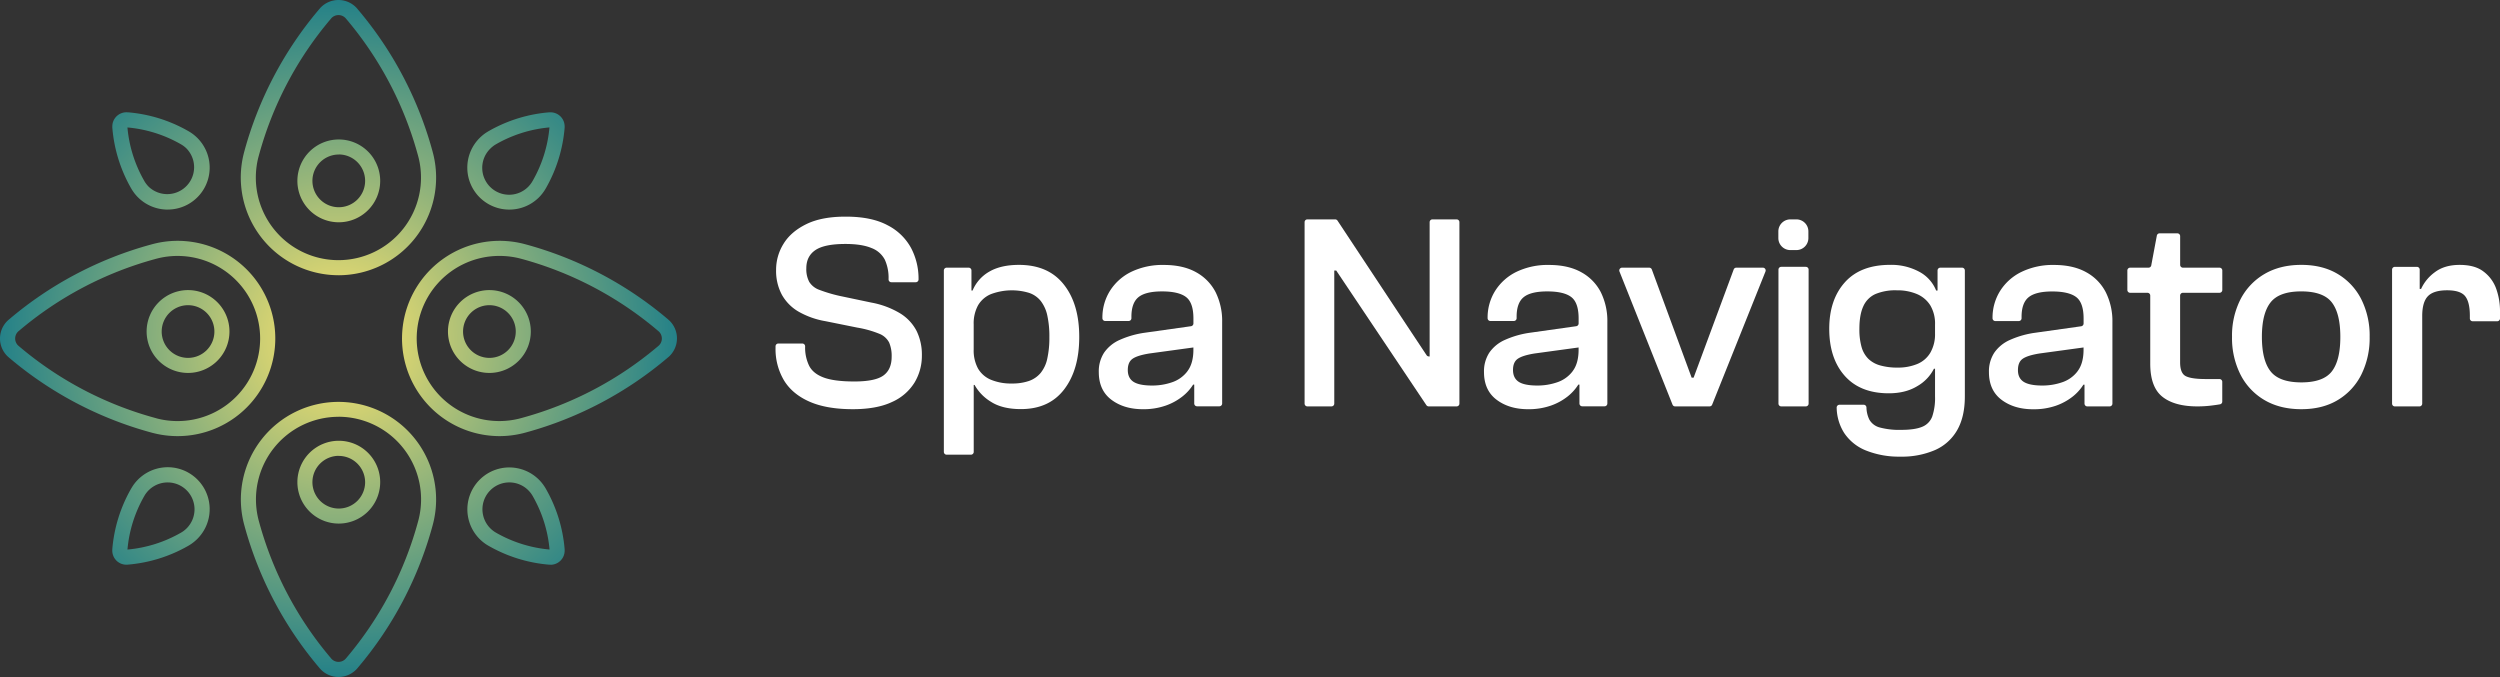
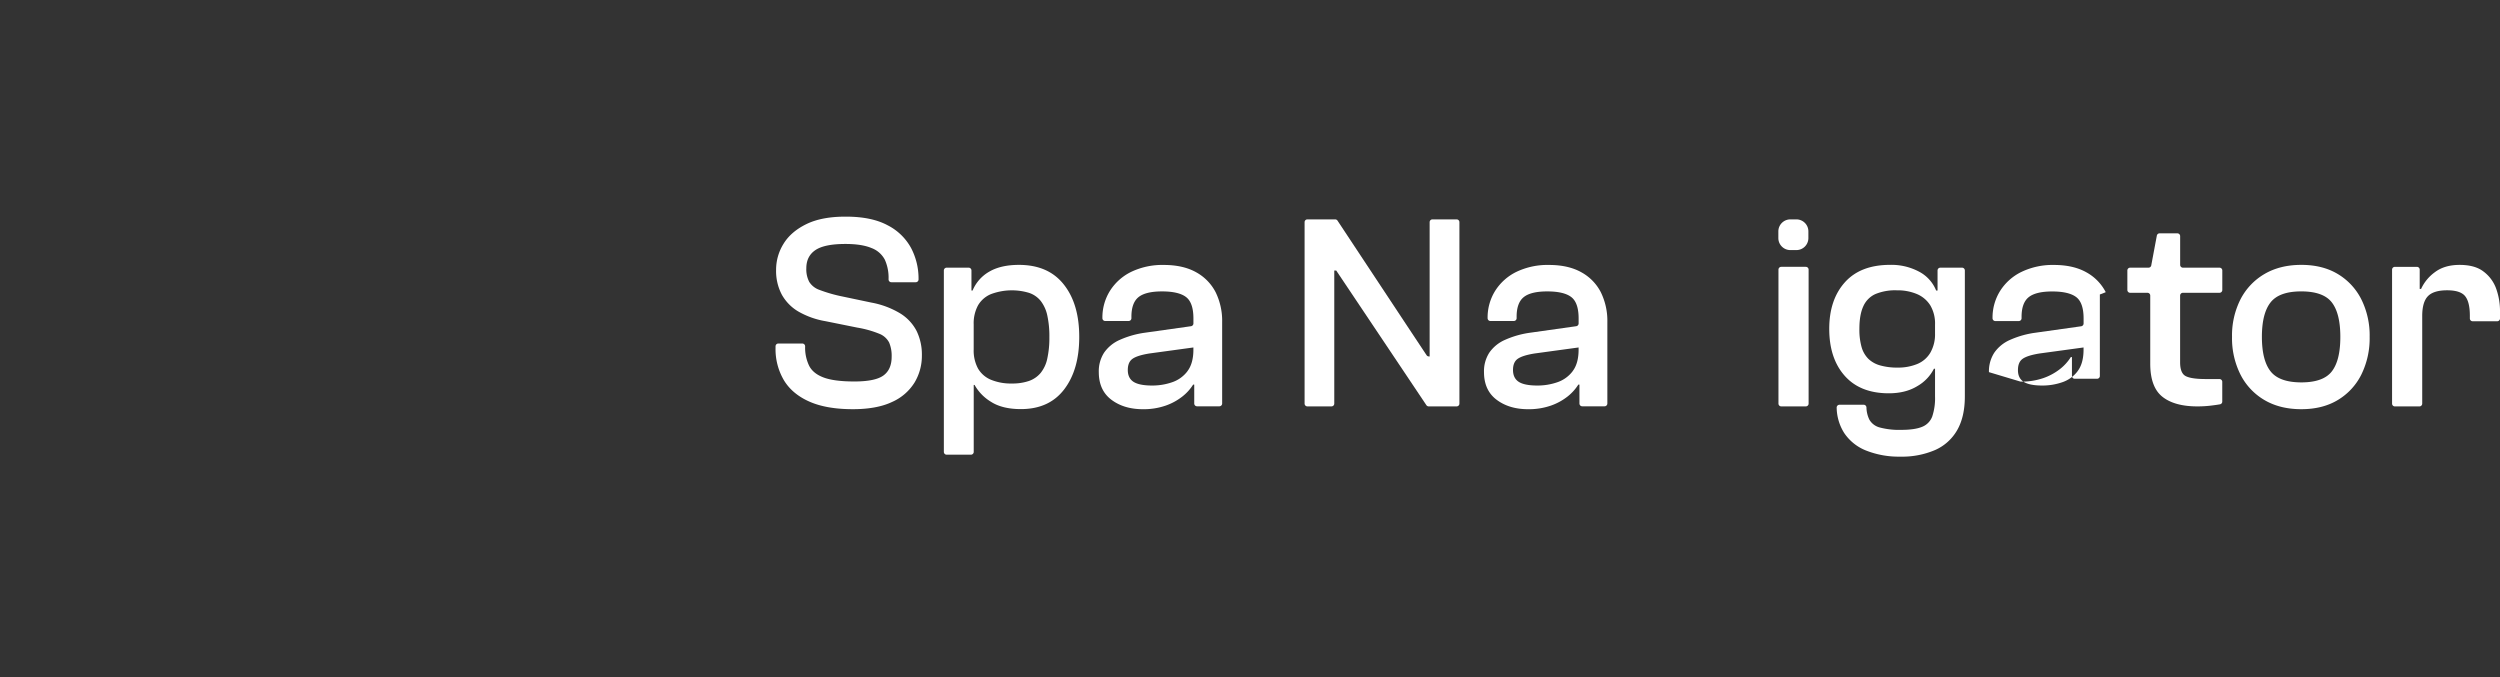
<svg xmlns="http://www.w3.org/2000/svg" viewBox="0 0 1343.45 363.79">
  <rect x="0" y="0" width="1343.45" height="363.79" fill="#333333" stroke="none" />
  <defs>
    <style>.cls-1{fill:#fff;}.cls-2{fill:url(#radial-gradient);}</style>
    <radialGradient id="radial-gradient" cx="181.9" cy="181.9" r="181.9" gradientUnits="userSpaceOnUse">
      <stop offset="0" stop-color="#ffe66d" />
      <stop offset="1" stop-color="#248188" />
    </radialGradient>
  </defs>
  <g id="Layer_2" data-name="Layer 2">
    <g id="Layer_7" data-name="Layer 7">
      <path class="cls-1" d="M458.31,219.89q-14.25,0-23.47-4.12t-13.65-11.55A32.92,32.92,0,0,1,416.76,187v-.9a1.5,1.5,0,0,1,1.5-1.5h12.9a1.5,1.5,0,0,1,1.5,1.5v.15a22.2,22.2,0,0,0,2.18,10.35q2.16,4.2,7.87,6.3t16.35,2.1q11.25,0,15.68-3.22t4.42-10.13a18.16,18.16,0,0,0-1.35-7.57,10.1,10.1,0,0,0-5.32-4.73,55.6,55.6,0,0,0-11.78-3.3l-17.1-3.45a44,44,0,0,1-14.55-5.17,24.18,24.18,0,0,1-8.92-9.08A27.16,27.16,0,0,1,417.06,145a26.39,26.39,0,0,1,4-14q4-6.53,12.3-10.58t21.22-4q13.8,0,22.43,4.65a29.57,29.57,0,0,1,12.6,12.23,35.22,35.22,0,0,1,4,16.57v.3a1.5,1.5,0,0,1-1.5,1.5H479a1.5,1.5,0,0,1-1.5-1.5V150a23.6,23.6,0,0,0-2-10.42,13.33,13.33,0,0,0-7.2-6.3q-5.18-2.18-14-2.18-11.25,0-16.12,3.3t-4.88,9.75a14.58,14.58,0,0,0,1.58,7.35,10.63,10.63,0,0,0,5.47,4.28,79.63,79.63,0,0,0,10.8,3.22l17.1,3.6a46,46,0,0,1,15.45,5.78,24.16,24.16,0,0,1,8.85,9.45,29,29,0,0,1,2.85,13.27,27.8,27.8,0,0,1-3.9,14.4A27,27,0,0,1,479.39,216Q471.2,219.89,458.31,219.89Z" />
      <path class="cls-1" d="M571.63,152.84q-8.32-10.5-24.07-10.5-9.75,0-16,3.67a20.89,20.89,0,0,0-8.92,10.13h-.6v-10.8a1.5,1.5,0,0,0-1.5-1.5H508.71a1.5,1.5,0,0,0-1.5,1.5v97.5a1.5,1.5,0,0,0,1.5,1.5h13.05a1.5,1.5,0,0,0,1.5-1.5v-36h.45a24.65,24.65,0,0,0,8.7,9q6.15,4,16.2,4,15.15,0,23.25-10.58t8.1-28.12Q580,163.34,571.63,152.84Zm-8.85,39.9a18.17,18.17,0,0,1-3.6,7.72,14.32,14.32,0,0,1-6.3,4.28,27.29,27.29,0,0,1-9.07,1.35,28.1,28.1,0,0,1-11.25-2,14.38,14.38,0,0,1-7-6.07,20.26,20.26,0,0,1-2.32-10.2v-13.5a20.26,20.26,0,0,1,2.32-10.2,14.4,14.4,0,0,1,7-6.08,32,32,0,0,1,20.4-.67,13.53,13.53,0,0,1,6.3,4.35,19.35,19.35,0,0,1,3.52,7.72,51.9,51.9,0,0,1,1.13,11.78A51.27,51.27,0,0,1,562.78,192.74Z" />
      <path class="cls-1" d="M653.24,157a25.63,25.63,0,0,0-10.5-10.72q-7-3.9-17.33-3.9A38.63,38.63,0,0,0,608.08,146a28,28,0,0,0-11.55,10.2A27.08,27.08,0,0,0,592.41,171h0a1.5,1.5,0,0,0,1.5,1.5h12.6A1.5,1.5,0,0,0,608,171v-.75q0-7.5,3.82-10.58t12.68-3.07q8.85,0,12.82,3t4,11.4v2.81a1.51,1.51,0,0,1-1.29,1.49l-24.81,3.5a49.65,49.65,0,0,0-13.43,3.82,20,20,0,0,0-8.47,6.9,18.39,18.39,0,0,0-2.85,10.43q0,9.75,6.75,14.85t16.95,5.1A36.06,36.06,0,0,0,626.31,218a30.91,30.91,0,0,0,9-4.87,25,25,0,0,0,5.85-6.45l.6,0v10.16a1.5,1.5,0,0,0,1.5,1.5h12a1.5,1.5,0,0,0,1.5-1.5v-43.8A34.85,34.85,0,0,0,653.24,157Zm-15.16,42.53a17.19,17.19,0,0,1-8.32,5.92,32.56,32.56,0,0,1-10.5,1.73q-7.05,0-10.13-2t-3.07-6.37q0-4.2,2.55-6t9-2.85l23.7-3.24v1.14Q641.31,195.29,638.08,199.49Z" />
      <path class="cls-1" d="M715.56,218.39h-13a1.5,1.5,0,0,1-1.5-1.5v-97.5a1.5,1.5,0,0,1,1.5-1.5h14.94a1.5,1.5,0,0,1,1.25.67l37.66,56.93,10.2,15.38a1.5,1.5,0,0,0,1.25.67h.4V119.39a1.5,1.5,0,0,1,1.5-1.5h13a1.5,1.5,0,0,1,1.5,1.5v97.5a1.5,1.5,0,0,1-1.5,1.5h-15a1.52,1.52,0,0,1-1.25-.66l-37.5-56-10.95-16.35h-1.05v71.55A1.5,1.5,0,0,1,715.56,218.39Z" />
      <path class="cls-1" d="M860.23,157a25.52,25.52,0,0,0-10.5-10.72q-7-3.9-17.32-3.9A38.63,38.63,0,0,0,815.08,146a28,28,0,0,0-11.55,10.2A27.08,27.08,0,0,0,799.41,171h0a1.5,1.5,0,0,0,1.5,1.5h12.6A1.5,1.5,0,0,0,815,171v-.75q0-7.5,3.82-10.58t12.68-3.07q8.85,0,12.82,3t4,11.4v2.81a1.51,1.51,0,0,1-1.29,1.49l-24.81,3.5a49.65,49.65,0,0,0-13.43,3.82,20,20,0,0,0-8.47,6.9,18.39,18.39,0,0,0-2.85,10.43q0,9.75,6.75,14.85t16.95,5.1A36.14,36.14,0,0,0,833.31,218a30.91,30.91,0,0,0,9-4.87,25.38,25.38,0,0,0,5.85-6.45l.6,0v10.16a1.5,1.5,0,0,0,1.5,1.5h12a1.5,1.5,0,0,0,1.5-1.5v-43.8A34.73,34.73,0,0,0,860.23,157Zm-15.15,42.53a17.23,17.23,0,0,1-8.32,5.92,32.56,32.56,0,0,1-10.5,1.73q-7.07,0-10.13-2t-3.07-6.37c0-2.8.84-4.8,2.55-6s4.7-2.15,9-2.85l23.7-3.24v1.14Q848.31,195.29,845.08,199.49Z" />
-       <path class="cls-1" d="M918.69,218.39H900.17a1.5,1.5,0,0,1-1.39-.94L870.27,145.9a1.51,1.51,0,0,1,1.4-2.06h14.59a1.5,1.5,0,0,1,1.41,1l21.39,58.12h1.05l21.53-58.12a1.5,1.5,0,0,1,1.41-1h14.29a1.5,1.5,0,0,1,1.39,2.06l-28.65,71.55A1.5,1.5,0,0,1,918.69,218.39Z" />
      <path class="cls-1" d="M965.3,134.39h-3.2a6.45,6.45,0,0,1-6.45-6.39l0-3.6a6.46,6.46,0,0,1,6.45-6.51h3.24a6.45,6.45,0,0,1,6.45,6.45v3.6A6.45,6.45,0,0,1,965.3,134.39Zm5.11,84h-13.2a1.5,1.5,0,0,1-1.5-1.5v-72a1.5,1.5,0,0,1,1.5-1.5h13.2a1.5,1.5,0,0,1,1.5,1.5v72A1.5,1.5,0,0,1,970.41,218.39Z" />
      <path class="cls-1" d="M1042.7,143.84a1.5,1.5,0,0,0-1.5,1.5v10.8h-.75A19.75,19.75,0,0,0,1031.3,146a31.57,31.57,0,0,0-15.6-3.67q-15.9,0-24.3,9.37t-8.4,25q0,15.9,8.33,25.27t23.62,9.38q9.15,0,15.45-3.9a22.37,22.37,0,0,0,8.85-9.3h.6V213a31.05,31.05,0,0,1-1.5,10.8,9.53,9.53,0,0,1-5.4,5.55Q1029,231,1021.7,231a40.38,40.38,0,0,1-11.55-1.28,9,9,0,0,1-5.62-4.27,15.75,15.75,0,0,1-1.54-6.54,1.5,1.5,0,0,0-1.5-1.41h-13a1.51,1.51,0,0,0-1.5,1.6A26.23,26.23,0,0,0,991,232.64a25.34,25.34,0,0,0,11.92,9.52,47.67,47.67,0,0,0,18.3,3.23,44.89,44.89,0,0,0,18.6-3.53,25.43,25.43,0,0,0,11.93-10.72q4.13-7.2,4.12-18.15V145.34a1.5,1.5,0,0,0-1.5-1.5Zm-5.32,45.6a14.61,14.61,0,0,1-7.05,6.15,27.22,27.22,0,0,1-10.73,1.95,33.33,33.33,0,0,1-9.07-1.13,14.89,14.89,0,0,1-6.45-3.52,14.53,14.53,0,0,1-3.68-6.3,34.29,34.29,0,0,1-1.2-9.9q0-7.5,2.1-12.08a12.94,12.94,0,0,1,6.53-6.6,27.74,27.74,0,0,1,11.47-2,26.85,26.85,0,0,1,10.8,2,15.66,15.66,0,0,1,7.2,6.08,19.13,19.13,0,0,1,2.55,10.35v4.8A19.76,19.76,0,0,1,1037.38,189.44Z" />
-       <path class="cls-1" d="M1131.58,157a25.52,25.52,0,0,0-10.5-10.72q-7-3.9-17.33-3.9a38.61,38.61,0,0,0-17.32,3.67,28,28,0,0,0-11.55,10.2,27.08,27.08,0,0,0-4.13,14.78h0a1.5,1.5,0,0,0,1.5,1.5h12.6a1.5,1.5,0,0,0,1.5-1.5v-.75q0-7.5,3.83-10.58t12.67-3.07q8.85,0,12.83,3t4,11.4v2.81a1.51,1.51,0,0,1-1.29,1.49l-24.82,3.5a49.58,49.58,0,0,0-13.42,3.82,20,20,0,0,0-8.47,6.9,18.31,18.31,0,0,0-2.86,10.43q0,9.75,6.75,14.85t17,5.1a36.16,36.16,0,0,0,12.16-1.88,31.17,31.17,0,0,0,9-4.87,25.14,25.14,0,0,0,5.84-6.45l.6,0v10.16a1.5,1.5,0,0,0,1.5,1.5h12a1.5,1.5,0,0,0,1.5-1.5v-43.8A34.73,34.73,0,0,0,1131.58,157Zm-15.15,42.53a17.21,17.21,0,0,1-8.33,5.92,32.56,32.56,0,0,1-10.5,1.73q-7,0-10.12-2t-3.07-6.37c0-2.8.84-4.8,2.54-6s4.7-2.15,9-2.85l23.71-3.24v1.14Q1119.66,195.29,1116.43,199.49Z" />
+       <path class="cls-1" d="M1131.58,157a25.52,25.52,0,0,0-10.5-10.72q-7-3.9-17.33-3.9a38.61,38.61,0,0,0-17.32,3.67,28,28,0,0,0-11.55,10.2,27.08,27.08,0,0,0-4.13,14.78h0a1.5,1.5,0,0,0,1.5,1.5h12.6a1.5,1.5,0,0,0,1.5-1.5v-.75q0-7.5,3.83-10.58t12.67-3.07q8.85,0,12.83,3t4,11.4v2.81a1.51,1.51,0,0,1-1.29,1.49l-24.82,3.5a49.58,49.58,0,0,0-13.42,3.82,20,20,0,0,0-8.47,6.9,18.31,18.31,0,0,0-2.86,10.43t17,5.1a36.16,36.16,0,0,0,12.16-1.88,31.17,31.17,0,0,0,9-4.87,25.14,25.14,0,0,0,5.84-6.45l.6,0v10.16a1.5,1.5,0,0,0,1.5,1.5h12a1.5,1.5,0,0,0,1.5-1.5v-43.8A34.73,34.73,0,0,0,1131.58,157Zm-15.15,42.53a17.21,17.21,0,0,1-8.33,5.92,32.56,32.56,0,0,1-10.5,1.73q-7,0-10.12-2t-3.07-6.37c0-2.8.84-4.8,2.54-6s4.7-2.15,9-2.85l23.71-3.24v1.14Q1119.66,195.29,1116.43,199.49Z" />
      <path class="cls-1" d="M1173.05,157.34a1.5,1.5,0,0,0-1.5,1.5v35.85q0,5.85,3,7.42t10.65,1.58h7.5a1.5,1.5,0,0,1,1.5,1.5V215.8a1.47,1.47,0,0,1-1.23,1.47c-1.29.23-2.83.45-4.62.67a60.46,60.46,0,0,1-7.5.45q-12.3,0-18.82-5.18t-6.53-17.77v-36.6a1.5,1.5,0,0,0-1.5-1.5h-9.3a1.5,1.5,0,0,1-1.5-1.5v-10.5a1.5,1.5,0,0,1,1.5-1.5h9.86a1.49,1.49,0,0,0,1.48-1.22l3-16a1.51,1.51,0,0,1,1.48-1.23h9.55a1.5,1.5,0,0,1,1.5,1.5v15.45a1.5,1.5,0,0,0,1.5,1.5h19.65a1.5,1.5,0,0,1,1.5,1.5v10.5a1.5,1.5,0,0,1-1.5,1.5Z" />
      <path class="cls-1" d="M1236.65,219.89q-11.4,0-19.72-4.87a33.31,33.31,0,0,1-12.9-13.65,43.37,43.37,0,0,1-4.58-20.33,42.9,42.9,0,0,1,4.58-20.25,33.41,33.41,0,0,1,12.9-13.57q8.33-4.87,19.72-4.88t19.58,4.88a33.2,33.2,0,0,1,12.67,13.57,43.48,43.48,0,0,1,4.5,20.25,44,44,0,0,1-4.5,20.33A33.1,33.1,0,0,1,1256.23,215Q1248.05,219.9,1236.65,219.89Zm0-14.4q11.85,0,16.43-5.92t4.57-18.53q0-12.6-4.57-18.52t-16.43-5.93q-11.85,0-16.5,5.93T1215.5,181q0,12.6,4.65,18.53T1236.65,205.49Z" />
      <path class="cls-1" d="M1343.45,167.69v3.45a1.5,1.5,0,0,1-1.5,1.5h-13.2a1.5,1.5,0,0,1-1.5-1.5v-1.5q0-7.35-2.55-10.5T1315,156q-7.2,0-10.27,3.15t-3.08,10.65v47.1a1.5,1.5,0,0,1-1.5,1.5h-13.2a1.5,1.5,0,0,1-1.5-1.5v-72a1.5,1.5,0,0,1,1.5-1.5h11.85a1.5,1.5,0,0,1,1.5,1.5v10.35h.75a22.9,22.9,0,0,1,7.43-9q5.17-3.9,13.27-3.9t12.68,3.45a19.79,19.79,0,0,1,6.9,9.15A35.53,35.53,0,0,1,1343.45,167.69Z" />
-       <path class="cls-2" d="M181.92,363.79a13.31,13.31,0,0,1-9.84-4.36,6.83,6.83,0,0,1-.49-.57A198.54,198.54,0,0,1,131.5,283c-.2-.72-.4-1.46-.58-2.19a52.46,52.46,0,1,1,101.83.5l-.08.3-.09.37a198.42,198.42,0,0,1-40.36,76.93l-.09.11-.34.4-.14.14A13.29,13.29,0,0,1,181.92,363.79Zm0-139.81a44.4,44.4,0,0,0-43.12,54.86c.16.65.34,1.32.53,2a190.47,190.47,0,0,0,38.5,72.84l.13.16.12.14a5.18,5.18,0,0,0,7.68,0l.06-.07.13-.15.12-.14a190.34,190.34,0,0,0,38.71-73.8l.14-.54a44.42,44.42,0,0,0-43-55.33ZM95.44,234.36a52.67,52.67,0,0,1-12.94-1.61l-.3-.07-.37-.1A198.42,198.42,0,0,1,4.9,192.22l-.1-.09-.41-.34-.14-.14a13.27,13.27,0,0,1,.11-19.57c.19-.18.38-.34.57-.49A198.54,198.54,0,0,1,80.81,131.5c.73-.2,1.46-.4,2.2-.58A52.47,52.47,0,1,1,95.44,234.36Zm-11-9.46A44.37,44.37,0,1,0,85,138.78c-.66.16-1.33.34-2,.53a190.47,190.47,0,0,0-72.84,38.5l-.15.12-.14.12a5.17,5.17,0,0,0-1.72,3.87,5.1,5.1,0,0,0,1.68,3.82l.07.06.16.14.13.11a190.34,190.34,0,0,0,73.8,38.71Zm97.41-77A52.51,52.51,0,0,1,131,82.5l.08-.3.09-.37A198.55,198.55,0,0,1,171.57,4.9l.1-.12.34-.39.12-.14a13.3,13.3,0,0,1,19.59.11q.25.28.48.57a198.54,198.54,0,0,1,40.09,75.88c.2.73.4,1.46.58,2.2a52.48,52.48,0,0,1-51,64.9Zm-43-63.42A44.38,44.38,0,1,0,225,85c-.16-.65-.34-1.33-.53-2A190.47,190.47,0,0,0,186,10.11l-.13-.16-.11-.12a5.19,5.19,0,0,0-7.69-.05l-.05.05a2.09,2.09,0,0,1-.14.17l-.12.15A190.23,190.23,0,0,0,139,83.94ZM268.35,234.36A52.47,52.47,0,1,1,281.29,131l.66.17a198.52,198.52,0,0,1,76.94,40.36l.13.11.38.33.15.13a13.3,13.3,0,0,1-.12,19.58q-.29.25-.57.48A198.54,198.54,0,0,1,283,232.29c-.73.2-1.46.4-2.19.58A52.47,52.47,0,0,1,268.35,234.36Zm0-96.83A44.37,44.37,0,1,0,278.84,225c.65-.16,1.33-.34,2-.53A190.51,190.51,0,0,0,353.68,186l.16-.13a.69.69,0,0,0,.13-.11,5.19,5.19,0,0,0,0-7.69l-.08-.06-.13-.12-.17-.14A190.28,190.28,0,0,0,279.85,139l-.24-.06-.34-.09A44.56,44.56,0,0,0,268.35,137.53ZM67.91,303.46a7.56,7.56,0,0,1-7.56-7.94c0-.13,0-.27,0-.4a78.38,78.38,0,0,1,10-32.33l.47-.79A22.54,22.54,0,1,1,106,289.63h0a22.62,22.62,0,0,1-4.42,3.44l-.25.15a78.34,78.34,0,0,1-32.73,10.21l-.29,0h-.44ZM90.1,259.25a14.43,14.43,0,0,0-12.34,6.93c-.11.19-.24.4-.36.62a70.16,70.16,0,0,0-8.91,28.52,70.25,70.25,0,0,0,28.83-9.11l.16-.09a14.77,14.77,0,0,0,2.83-2.21h0A14.45,14.45,0,0,0,90.1,259.25Zm0-146.62a22.53,22.53,0,0,1-19.38-11l-.15-.25A78.25,78.25,0,0,1,60.36,68.64c0-.14,0-.23,0-.32v-.17a7.57,7.57,0,0,1,7.94-7.8l.4,0a78.25,78.25,0,0,1,32.33,10c.26.14.52.3.79.46a22.53,22.53,0,0,1-11.69,41.8ZM77.67,97.48a15.15,15.15,0,0,0,2.21,2.84,14.45,14.45,0,0,0,20.43-20.43,14.07,14.07,0,0,0-2.7-2.13L97,77.4a70.16,70.16,0,0,0-28.52-8.91,70.25,70.25,0,0,0,9.11,28.83Zm196,15.15a22.53,22.53,0,0,1-15.94-38.47h0a22.62,22.62,0,0,1,4.42-3.44l.25-.15a78.34,78.34,0,0,1,32.73-10.21l.49,0a7.58,7.58,0,0,1,7.8,7.94,2.69,2.69,0,0,1,0,.4,78.38,78.38,0,0,1-10,32.33l-.47.79a22.07,22.07,0,0,1-3.33,4.25A22.49,22.49,0,0,1,273.69,112.63ZM263.48,79.88h0A14.45,14.45,0,1,0,286,97.61c.11-.19.24-.4.36-.62a70.16,70.16,0,0,0,8.91-28.52,70.25,70.25,0,0,0-28.83,9.11l-.16.09A14.77,14.77,0,0,0,263.48,79.88Zm32.41,223.57h-.37l-.4,0a78.38,78.38,0,0,1-32.33-10L262,293a22.54,22.54,0,1,1,31.07-30.79l.16.27a78.25,78.25,0,0,1,10.2,32.71c0,.14,0,.23,0,.32v.17a7.57,7.57,0,0,1-7.57,7.81Zm-22.2-44.21a14.45,14.45,0,0,0-10.21,24.66,14.07,14.07,0,0,0,2.7,2.13l.63.37a70.25,70.25,0,0,0,28.51,8.9,70.25,70.25,0,0,0-9.11-28.83l-.09-.16a14.77,14.77,0,0,0-2.21-2.83A14.37,14.37,0,0,0,273.69,259.24Zm-91.63,22.12a22.25,22.25,0,1,1,22.25-22.25A22.28,22.28,0,0,1,182.06,281.36Zm0-36.4a14.16,14.16,0,1,0,14.15,14.15A14.17,14.17,0,0,0,182.06,245Zm-81-44.55a22.26,22.26,0,1,1,22.25-22.25A22.28,22.28,0,0,1,101.1,200.41Zm0-36.41a14.16,14.16,0,1,0,14.15,14.16A14.17,14.17,0,0,0,101.1,164Zm81-44.55A22.25,22.25,0,1,1,204.31,97.2,22.28,22.28,0,0,1,182.06,119.45Zm0-36.41A14.16,14.16,0,1,0,196.21,97.2,14.17,14.17,0,0,0,182.06,83ZM263,200.41a22.26,22.26,0,1,1,22.25-22.25A22.27,22.27,0,0,1,263,200.41ZM263,164a14.16,14.16,0,1,0,14.16,14.16A14.17,14.17,0,0,0,263,164Z" />
    </g>
  </g>
</svg>